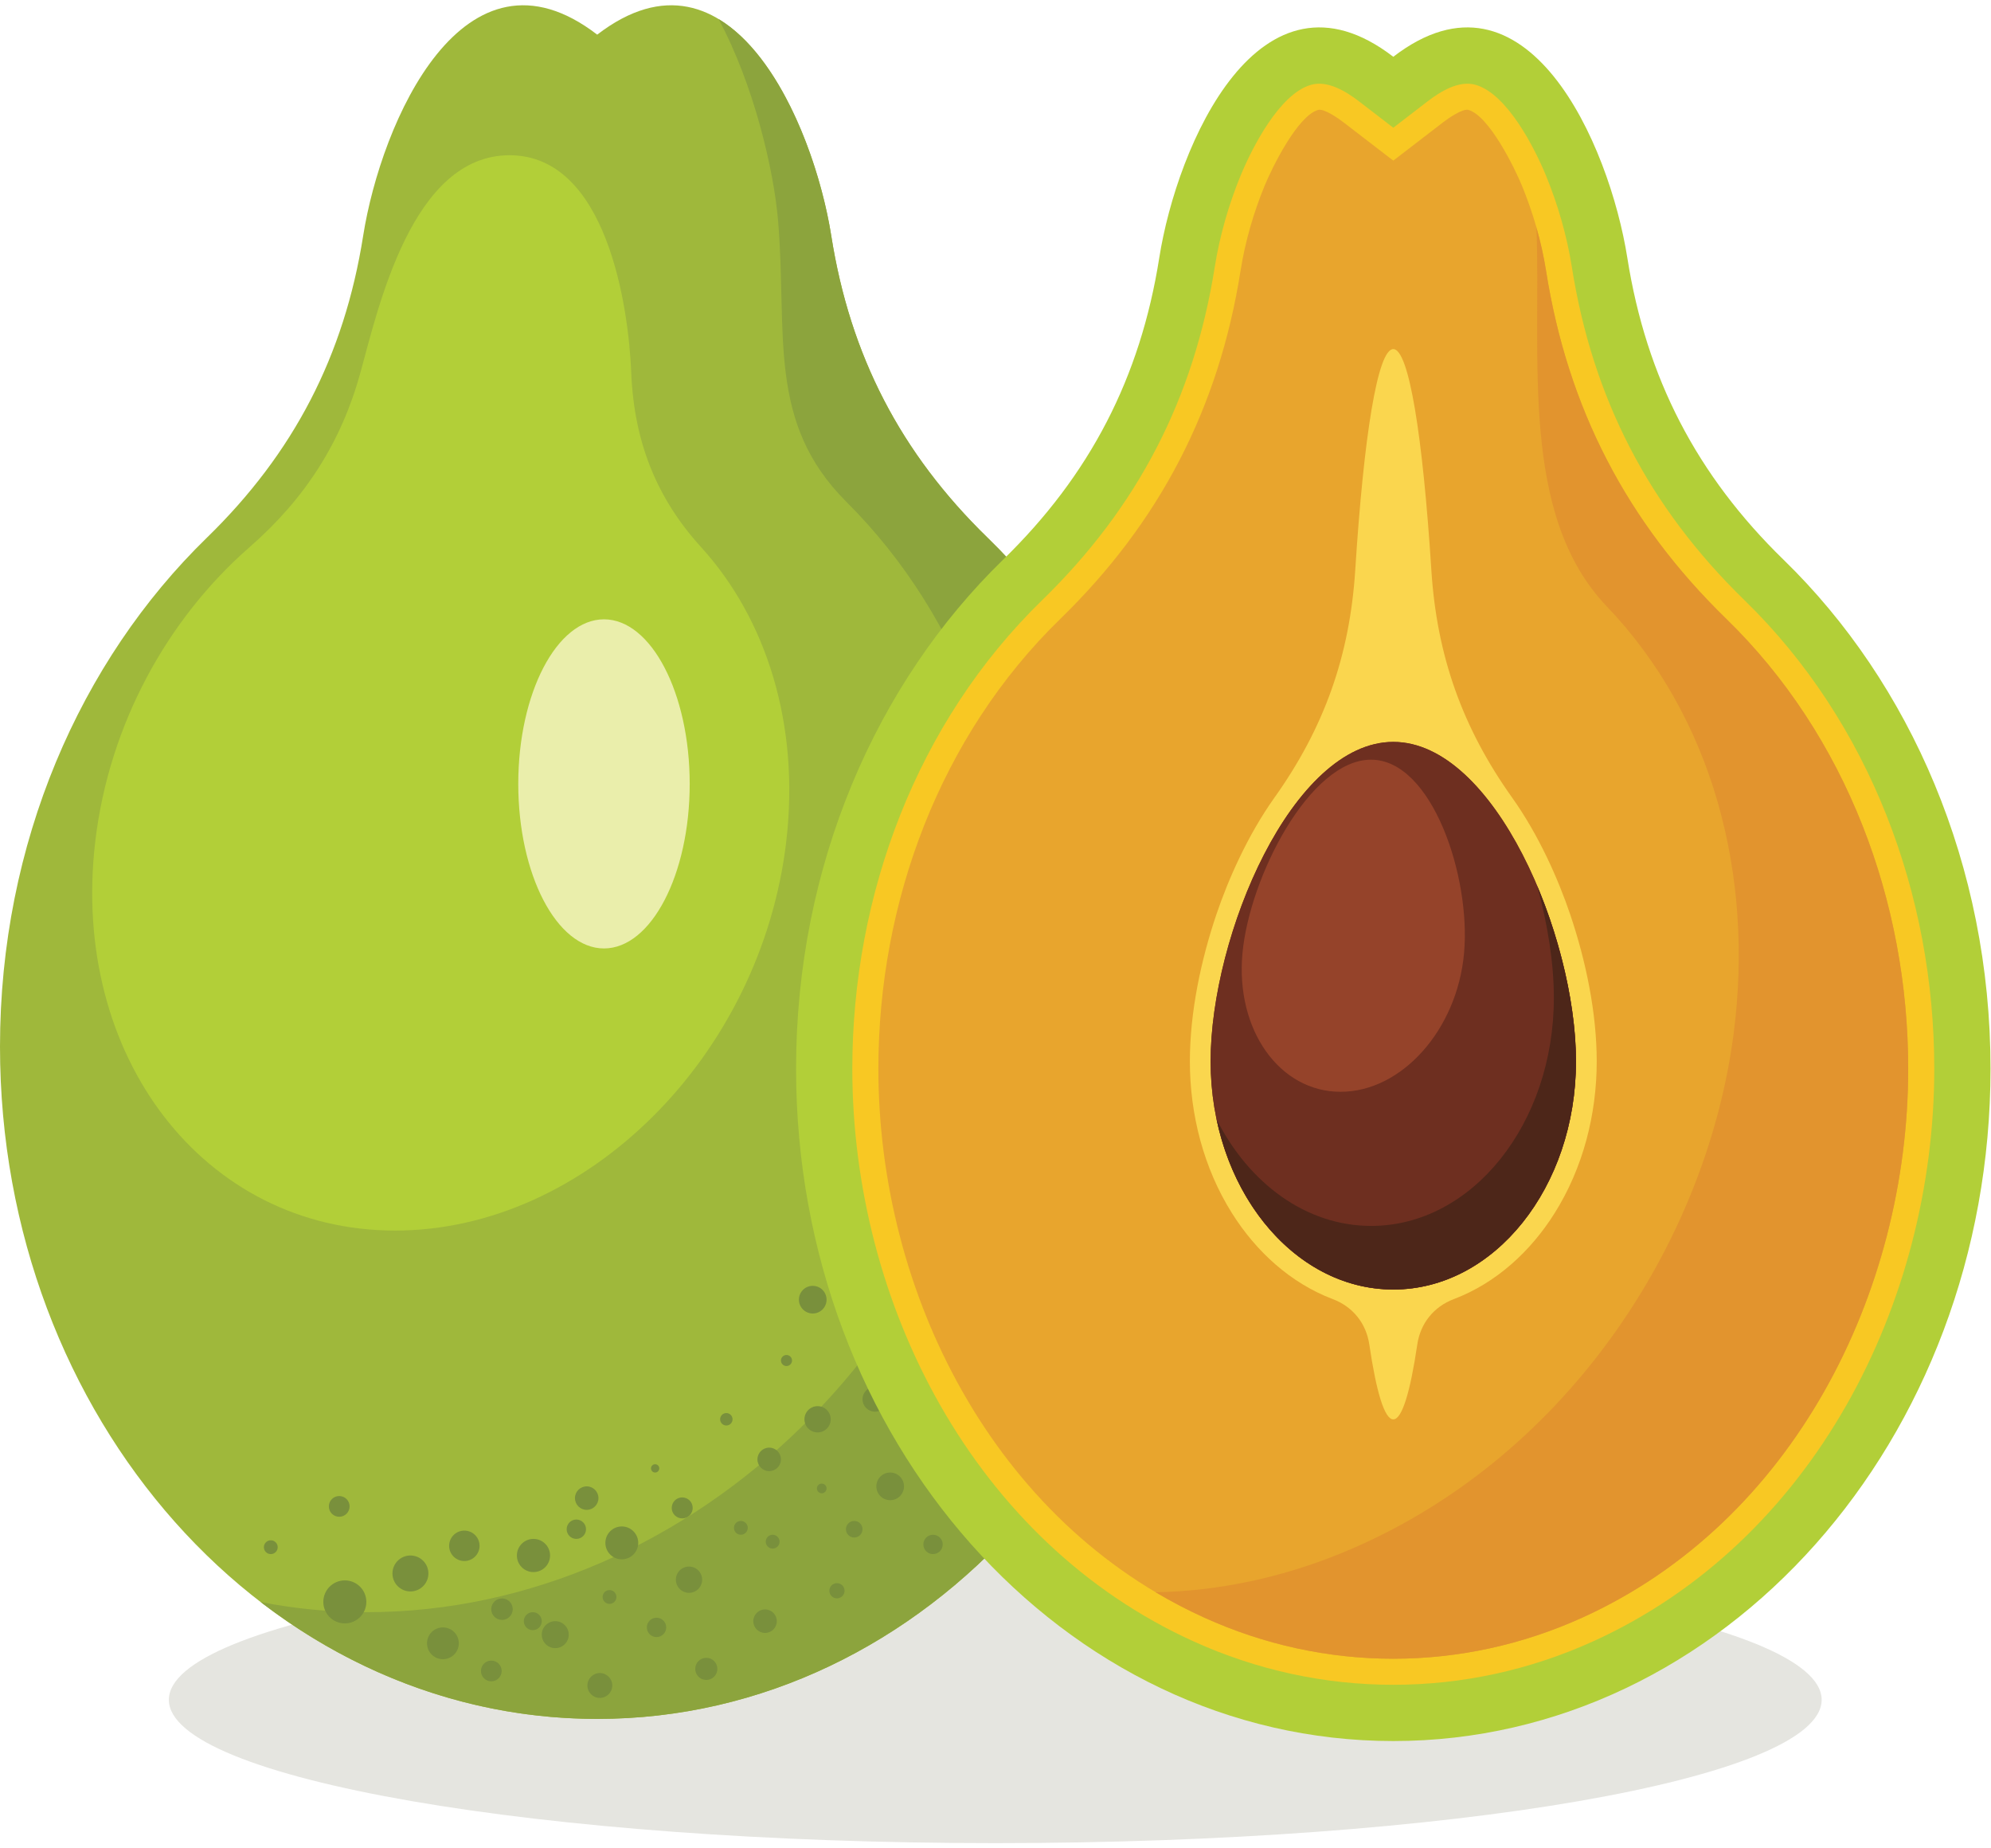
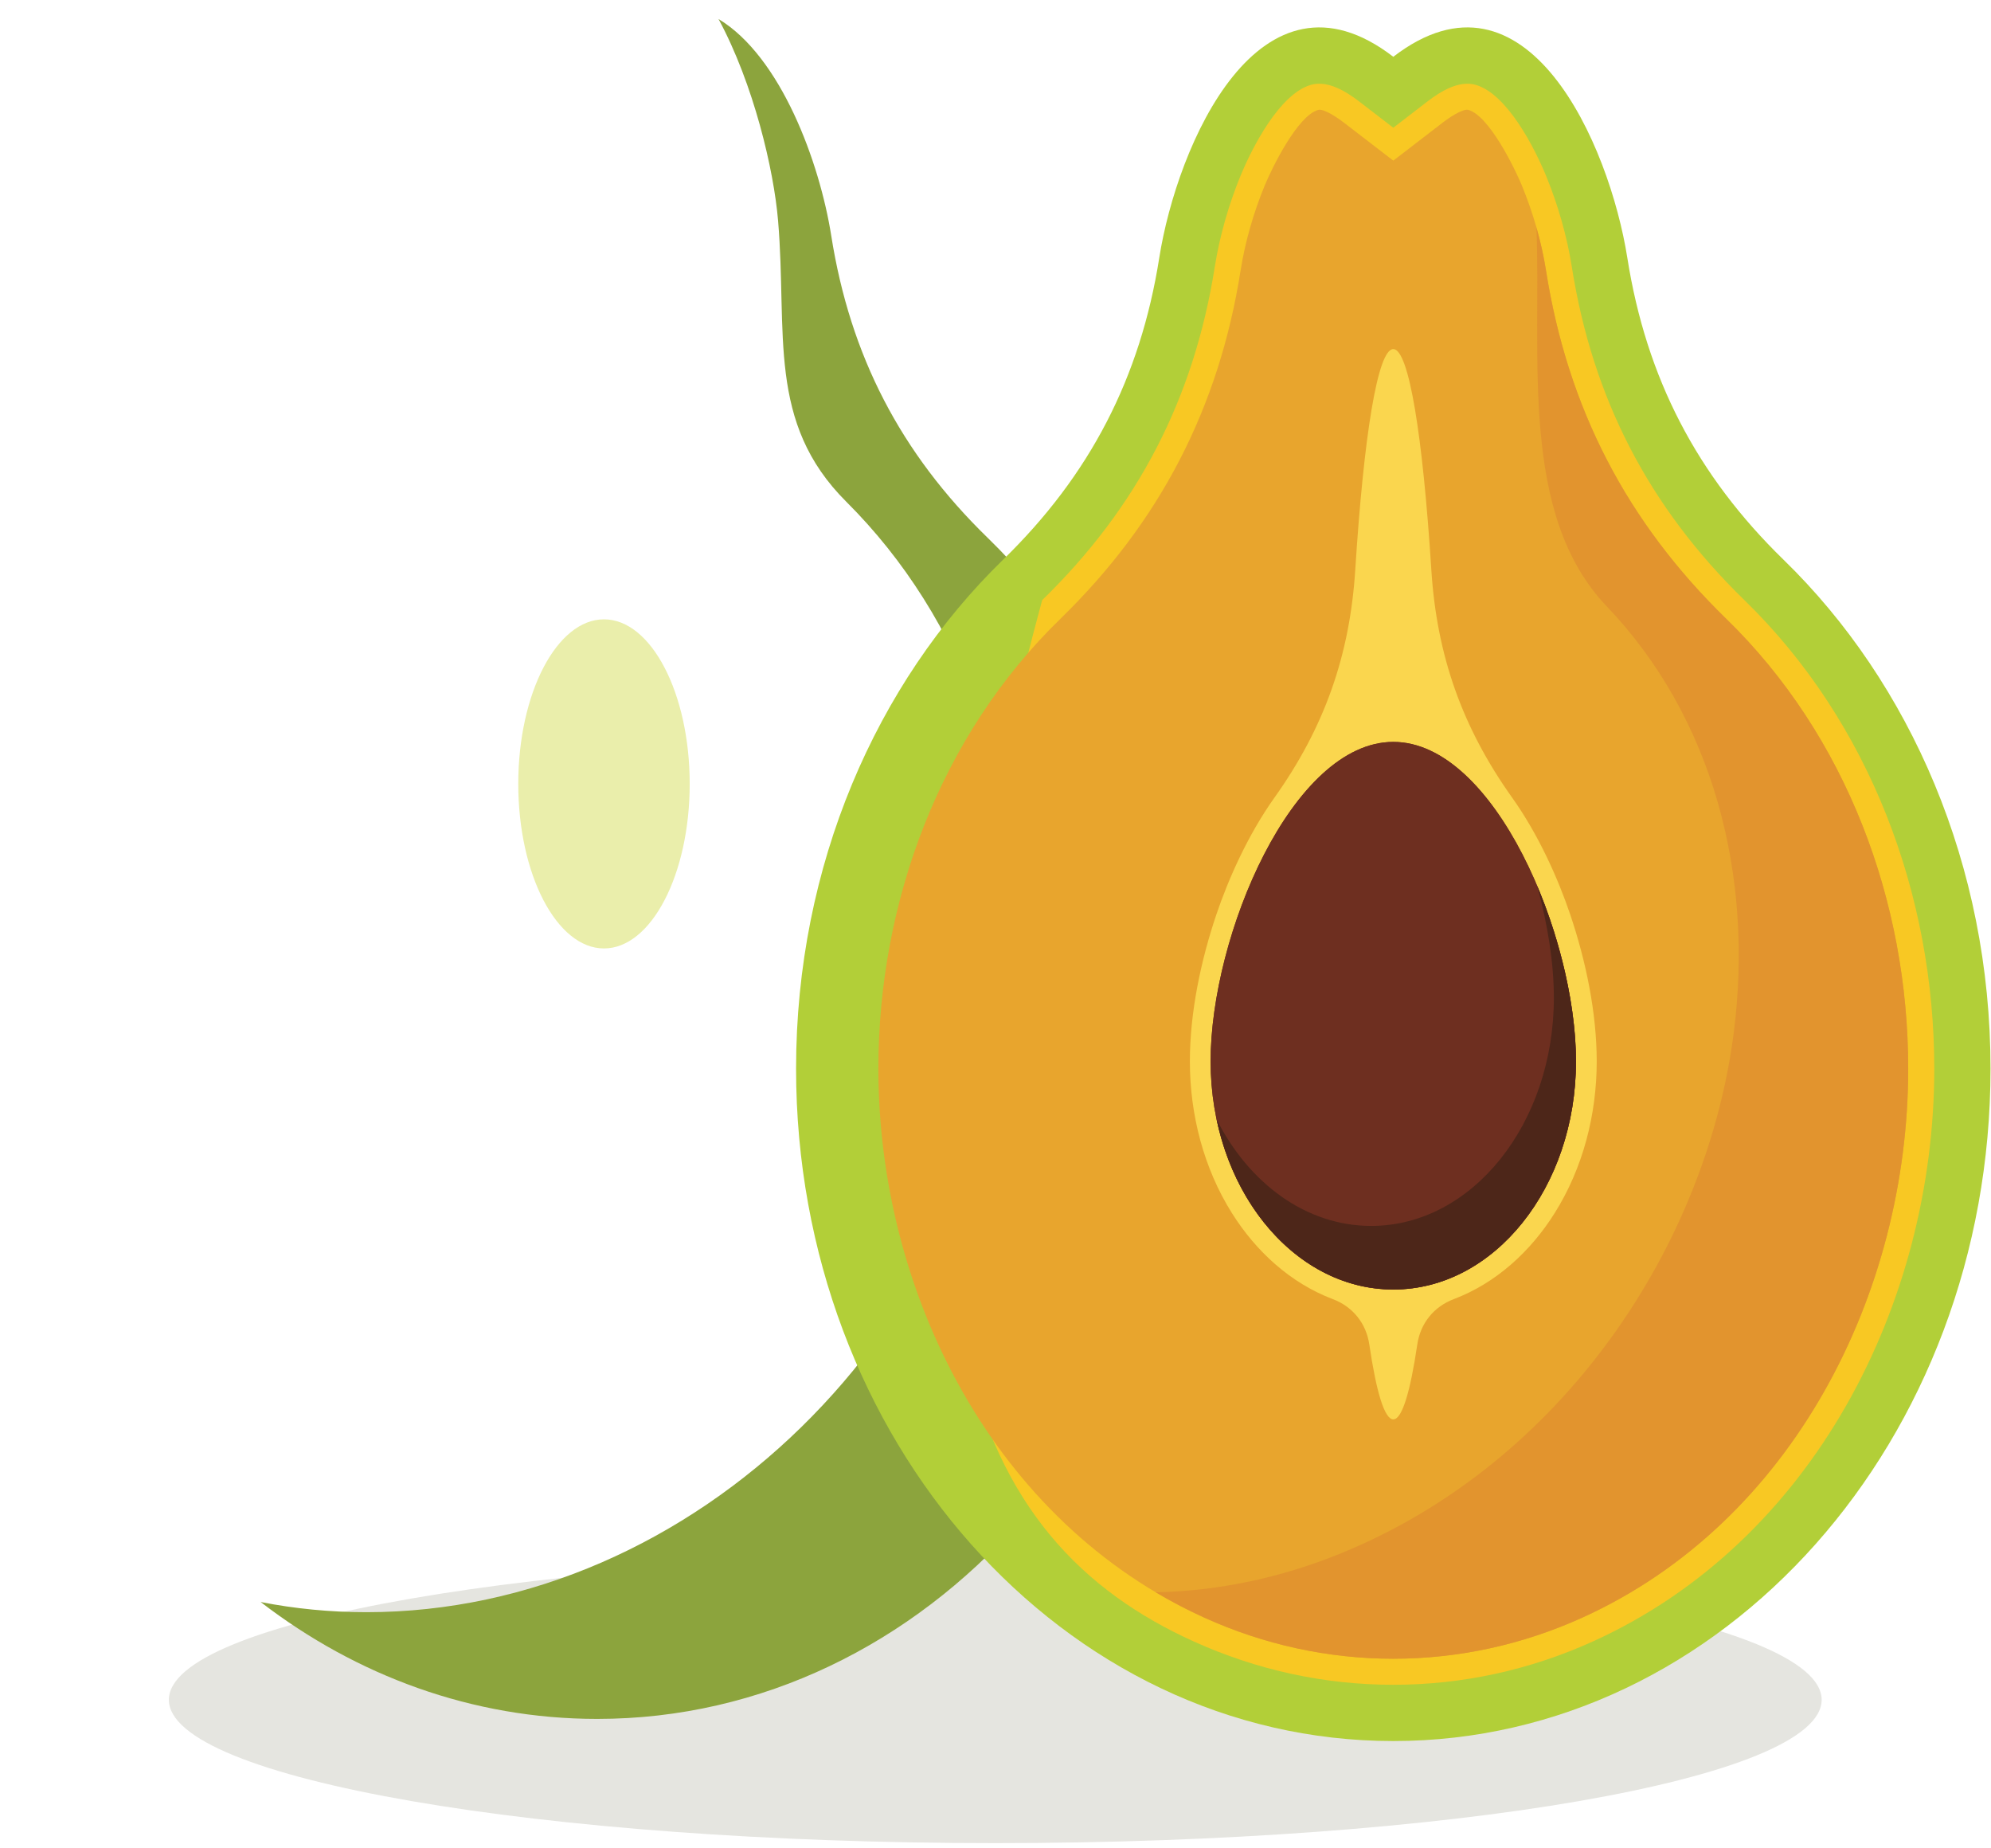
<svg xmlns="http://www.w3.org/2000/svg" version="1.1" x="0" y="0" width="973" height="903" viewBox="0, 0, 973, 903">
  <g id="Layer_1">
    <path d="M486.381,900.56 C708.821,900.56 890.244,869.105 890.244,830.531 C890.244,791.964 708.821,760.508 486.381,760.508 C263.94,760.508 82.515,791.964 82.515,830.531 C82.515,869.105 263.94,900.56 486.381,900.56" fill="#E5E5E0" />
-     <path d="M482.631,262.734 C544.539,322.97 583.719,412.007 583.719,511.349 C583.719,692.792 453.051,839.873 291.857,839.873 C130.667,839.873 0,692.792 0,511.349 C0,412.007 39.175,322.97 101.087,262.734 C143.558,221.408 168.235,173.762 177.473,115.231 C186.224,59.791 226.657,-33.199 291.857,16.927 C357.057,-33.199 397.49,59.791 406.241,115.231 C415.482,173.762 440.156,221.408 482.631,262.734" fill="#9FB83B" />
    <path d="M482.631,262.734 C544.539,322.97 583.719,412.007 583.719,511.349 C583.719,692.792 453.051,839.873 291.857,839.873 C230.846,839.873 174.214,818.788 127.38,782.754 C143.996,786.014 161.254,787.727 179.027,787.727 C339.219,787.727 480.545,649.453 494.682,478.879 C502.422,385.487 470.426,301.788 413.592,245.16 C374.604,206.309 384.871,162.869 380.249,107.843 C378.162,82.963 368.328,41.125 351.151,9.301 C381.572,27.578 400.566,79.286 406.241,115.231 C415.482,173.762 440.156,221.408 482.631,262.734" fill="#8CA43D" />
-     <path d="M342.652,267.377 C374.371,302.226 390.988,353.732 384.234,411.204 C371.904,516.171 286.313,601.259 193.066,601.259 C99.812,601.259 34.215,516.171 46.546,411.204 C53.299,353.732 82.015,302.226 121.925,267.377 C149.306,243.471 166.818,215.908 176.142,182.045 C184.97,149.973 201.416,75.852 248.992,75.852 C296.569,75.852 307.191,149.973 308.485,182.045 C309.85,215.908 320.89,243.471 342.652,267.377" fill="#B2CF38" />
    <path d="M295.165,463.415 C318.239,463.415 337.056,427.296 337.056,383.011 C337.056,338.726 318.239,302.607 295.165,302.607 C272.095,302.607 253.278,338.726 253.278,383.011 C253.278,427.296 272.095,463.415 295.165,463.415" fill="#EAEEAB" />
-     <path d="M519.48,608.678 C522.094,608.678 524.213,610.797 524.213,613.407 C524.213,616.017 522.094,618.135 519.48,618.135 C516.871,618.135 514.752,616.017 514.752,613.407 C514.752,610.797 516.871,608.678 519.48,608.678 z M467.455,623.541 C472.683,623.541 476.916,627.779 476.916,632.998 C476.916,638.226 472.683,642.459 467.455,642.459 C462.231,642.459 457.998,638.226 457.998,632.998 C457.998,627.779 462.231,623.541 467.455,623.541 z M481.645,651.92 C484.632,651.92 487.051,654.339 487.051,657.327 C487.051,660.31 484.632,662.729 481.645,662.729 C478.661,662.729 476.242,660.31 476.242,657.327 C476.242,654.339 478.661,651.92 481.645,651.92 z M477.59,686.379 C480.204,686.379 482.322,688.498 482.322,691.108 C482.322,693.717 480.204,695.836 477.59,695.836 C474.98,695.836 472.861,693.717 472.861,691.108 C472.861,688.498 474.98,686.379 477.59,686.379 z M435.025,719.483 C438.76,719.483 441.783,722.51 441.783,726.241 C441.783,729.97 438.76,732.998 435.025,732.998 C431.296,732.998 428.271,729.97 428.271,726.241 C428.271,722.51 431.296,719.483 435.025,719.483 z M417.459,743.133 C415.223,743.133 413.404,744.948 413.404,747.188 C413.404,749.424 415.223,751.239 417.459,751.239 C419.7,751.239 421.514,749.424 421.514,747.188 C421.514,744.948 419.7,743.133 417.459,743.133 z M377.599,749.891 C379.461,749.891 380.976,751.401 380.976,753.268 C380.976,755.135 379.461,756.645 377.599,756.645 C375.731,756.645 374.218,755.135 374.218,753.268 C374.218,751.401 375.731,749.891 377.599,749.891 z M336.719,765.428 C340.266,765.428 343.14,768.301 343.14,771.849 C343.14,775.392 340.266,778.266 336.719,778.266 C333.175,778.266 330.302,775.392 330.302,771.849 C330.302,768.301 333.175,765.428 336.719,765.428 z M320.841,790.426 C323.454,790.426 325.573,792.544 325.573,795.155 C325.573,797.768 323.454,799.887 320.841,799.887 C318.23,799.887 316.112,797.768 316.112,795.155 C316.112,792.544 318.23,790.426 320.841,790.426 z M375.906,707.323 C379.08,707.323 381.649,709.896 381.649,713.066 C381.649,716.236 379.08,718.809 375.906,718.809 C372.736,718.809 370.163,716.236 370.163,713.066 C370.163,709.896 372.736,707.323 375.906,707.323 z M427.594,677.596 C430.955,677.596 433.674,680.316 433.674,683.676 C433.674,687.033 430.955,689.756 427.594,689.756 C424.237,689.756 421.514,687.033 421.514,683.676 C421.514,680.316 424.237,677.596 427.594,677.596 z M397.189,628.274 C400.92,628.274 403.943,631.293 403.943,635.028 C403.943,638.762 400.92,641.786 397.189,641.786 C393.456,641.786 390.432,638.762 390.432,635.028 C390.432,631.293 393.456,628.274 397.189,628.274 z M443.472,578.274 C446.269,578.274 448.537,580.543 448.537,583.339 C448.537,586.136 446.269,588.409 443.472,588.409 C440.672,588.409 438.402,586.136 438.402,583.339 C438.402,580.543 440.672,578.274 443.472,578.274 z M496.171,585.032 C499.719,585.032 502.592,587.906 502.592,591.449 C502.592,594.993 499.719,597.866 496.171,597.866 C492.628,597.866 489.754,594.993 489.754,591.449 C489.754,587.906 492.628,585.032 496.171,585.032 z M538.402,515.441 C542.879,515.441 546.508,519.069 546.508,523.546 C546.508,528.023 542.879,531.651 538.402,531.651 C533.922,531.651 530.293,528.023 530.293,523.546 C530.293,519.069 533.922,515.441 538.402,515.441 z M565.767,483.007 C568.937,483.007 571.51,485.58 571.51,488.75 C571.51,491.924 568.937,494.494 565.767,494.494 C562.593,494.494 560.023,491.924 560.023,488.75 C560.023,485.58 562.593,483.007 565.767,483.007 z M559.683,548.543 C563.229,548.543 566.104,551.417 566.104,554.965 C566.104,558.508 563.229,561.381 559.683,561.381 C556.139,561.381 553.266,558.508 553.266,554.965 C553.266,551.417 556.139,548.543 559.683,548.543 z M556.643,585.705 C560.377,585.705 563.4,588.73 563.4,592.459 C563.4,596.194 560.377,599.217 556.643,599.217 C552.912,599.217 549.889,596.194 549.889,592.459 C549.889,588.73 552.912,585.705 556.643,585.705 z M534.685,637.057 C538.975,637.057 542.453,640.532 542.453,644.826 C542.453,649.116 538.975,652.594 534.685,652.594 C530.395,652.594 526.916,649.116 526.916,644.826 C526.916,640.532 530.395,637.057 534.685,637.057 z M515.767,673.538 C518.937,673.538 521.51,676.111 521.51,679.285 C521.51,682.455 518.937,685.024 515.767,685.024 C512.593,685.024 510.023,682.455 510.023,679.285 C510.023,676.111 512.593,673.538 515.767,673.538 z M513.063,635.702 C516.233,635.702 518.807,638.275 518.807,641.449 C518.807,644.619 516.233,647.188 513.063,647.188 C509.894,647.188 507.32,644.619 507.32,641.449 C507.32,638.275 509.894,635.702 513.063,635.702 z M494.823,615.432 C496.126,615.432 497.186,616.496 497.186,617.798 C497.186,619.106 496.126,620.164 494.823,620.164 C493.517,620.164 492.457,619.106 492.457,617.798 C492.457,616.496 493.517,615.432 494.823,615.432 z M502.251,548.543 C503.932,548.543 505.291,549.908 505.291,551.588 C505.291,553.264 503.932,554.623 502.251,554.623 C500.574,554.623 499.211,553.264 499.211,551.588 C499.211,549.908 500.574,548.543 502.251,548.543 z M510.36,505.302 C512.041,505.302 513.4,506.665 513.4,508.346 C513.4,510.022 512.041,511.382 510.36,511.382 C508.68,511.382 507.32,510.022 507.32,508.346 C507.32,506.665 508.68,505.302 510.36,505.302 z M526.238,473.546 C527.732,473.546 528.941,474.755 528.941,476.249 C528.941,477.743 527.732,478.953 526.238,478.953 C524.749,478.953 523.535,477.743 523.535,476.249 C523.535,474.755 524.749,473.546 526.238,473.546 z M480.293,714.08 C481.413,714.08 482.322,714.986 482.322,716.106 C482.322,717.226 481.413,718.135 480.293,718.135 C479.177,718.135 478.268,717.226 478.268,716.106 C478.268,714.986 479.177,714.08 480.293,714.08 z M455.973,749.891 C458.583,749.891 460.701,752.005 460.701,754.616 C460.701,757.229 458.583,759.348 455.973,759.348 C453.359,759.348 451.244,757.229 451.244,754.616 C451.244,752.005 453.359,749.891 455.973,749.891 z M409.014,773.538 C411.066,773.538 412.73,775.202 412.73,777.255 C412.73,779.305 411.066,780.969 409.014,780.969 C406.964,780.969 405.3,779.305 405.3,777.255 C405.3,775.202 406.964,773.538 409.014,773.538 z M373.881,786.372 C377.051,786.372 379.624,788.944 379.624,792.119 C379.624,795.288 377.051,797.858 373.881,797.858 C370.707,797.858 368.138,795.288 368.138,792.119 C368.138,788.944 370.707,786.372 373.881,786.372 z M345.165,810.022 C348.152,810.022 350.571,812.445 350.571,815.428 C350.571,818.411 348.152,820.83 345.165,820.83 C342.178,820.83 339.759,818.411 339.759,815.428 C339.759,812.445 342.178,810.022 345.165,810.022 z M260.373,787.727 C257.946,787.727 255.981,789.691 255.981,792.119 C255.981,794.541 257.946,796.51 260.373,796.51 C262.796,796.51 264.761,794.541 264.761,792.119 C264.761,789.691 262.796,787.727 260.373,787.727 z M226.925,747.862 C231.032,747.862 234.36,751.19 234.36,755.293 C234.36,759.397 231.032,762.725 226.925,762.725 C222.821,762.725 219.493,759.397 219.493,755.293 C219.493,751.19 222.821,747.862 226.925,747.862 z M165.779,730.969 C168.576,730.969 170.85,733.242 170.85,736.038 C170.85,738.834 168.576,741.104 165.779,741.104 C162.983,741.104 160.71,738.834 160.71,736.038 C160.71,733.242 162.983,730.969 165.779,730.969 z M132.336,752.594 C134.198,752.594 135.717,754.104 135.717,755.971 C135.717,757.834 134.198,759.348 132.336,759.348 C130.473,759.348 128.959,757.834 128.959,755.971 C128.959,754.104 130.473,752.594 132.336,752.594 z M168.52,772.186 C174.323,772.186 179.027,776.89 179.027,782.694 C179.027,788.497 174.323,793.202 168.52,793.202 C162.716,793.202 158.007,788.497 158.007,782.694 C158.007,776.89 162.716,772.186 168.52,772.186 z M200.575,760.022 C205.426,760.022 209.358,763.958 209.358,768.805 C209.358,773.659 205.426,777.588 200.575,777.588 C195.726,777.588 191.792,773.659 191.792,768.805 C191.792,763.958 195.726,760.022 200.575,760.022 z M216.453,795.159 C220.743,795.159 224.226,798.637 224.226,802.926 C224.226,807.217 220.743,810.7 216.453,810.7 C212.163,810.7 208.685,807.217 208.685,802.926 C208.685,798.637 212.163,795.159 216.453,795.159 z M245.323,781.001 C248.222,781.001 250.575,783.351 250.575,786.249 C250.575,789.151 248.222,791.501 245.323,791.501 C242.421,791.501 240.071,789.151 240.071,786.249 C240.071,783.351 242.421,781.001 245.323,781.001 z M281.653,742.455 C284.268,742.455 286.386,744.574 286.386,747.188 C286.386,749.797 284.268,751.916 281.653,751.916 C279.044,751.916 276.925,749.797 276.925,747.188 C276.925,744.574 279.044,742.455 281.653,742.455 z M303.871,745.832 C308.307,745.832 311.903,749.428 311.903,753.865 C311.903,758.3 308.307,761.897 303.871,761.897 C299.438,761.897 295.843,758.3 295.843,753.865 C295.843,749.428 299.438,745.832 303.871,745.832 z M333.398,731.643 C336.228,731.643 338.521,733.94 338.521,736.773 C338.521,739.598 336.228,741.895 333.398,741.895 C330.569,741.895 328.272,739.598 328.272,736.773 C328.272,733.94 330.569,731.643 333.398,731.643 z M362.058,743.133 C363.92,743.133 365.435,744.647 365.435,746.51 C365.435,748.372 363.92,749.887 362.058,749.887 C360.19,749.887 358.677,748.372 358.677,746.51 C358.677,744.647 360.19,743.133 362.058,743.133 z M271.353,792.119 C274.989,792.119 277.939,795.065 277.939,798.705 C277.939,802.342 274.989,805.293 271.353,805.293 C267.712,805.293 264.761,802.342 264.761,798.705 C264.761,795.065 267.712,792.119 271.353,792.119 z M297.868,776.914 C299.735,776.914 301.245,778.424 301.245,780.291 C301.245,782.158 299.735,783.668 297.868,783.668 C296.005,783.668 294.491,782.158 294.491,780.291 C294.491,778.424 296.005,776.914 297.868,776.914 z M293.14,817.454 C296.5,817.454 299.22,820.176 299.22,823.533 C299.22,826.894 296.5,829.613 293.14,829.613 C289.783,829.613 287.06,826.894 287.06,823.533 C287.06,820.176 289.783,817.454 293.14,817.454 z M240.1,811.373 C242.9,811.373 245.169,813.642 245.169,816.438 C245.169,819.239 242.9,821.508 240.1,821.508 C237.303,821.508 235.034,819.239 235.034,816.438 C235.034,813.642 237.303,811.373 240.1,811.373 z M260.71,751.916 C265.187,751.916 268.815,755.544 268.815,760.022 C268.815,764.502 265.187,768.131 260.71,768.131 C256.233,768.131 252.601,764.502 252.601,760.022 C252.601,755.544 256.233,751.916 260.71,751.916 z M286.723,726.241 C289.893,726.241 292.466,728.814 292.466,731.984 C292.466,735.158 289.893,737.727 286.723,737.727 C283.549,737.727 280.979,735.158 280.979,731.984 C280.979,728.814 283.549,726.241 286.723,726.241 z M320.167,715.432 C321.287,715.432 322.192,716.337 322.192,717.457 C322.192,718.578 321.287,719.483 320.167,719.483 C319.047,719.483 318.142,718.578 318.142,717.457 C318.142,716.337 319.047,715.432 320.167,715.432 z M354.963,690.43 C356.639,690.43 358.003,691.793 358.003,693.474 C358.003,695.151 356.639,696.51 354.963,696.51 C353.282,696.51 351.923,695.151 351.923,693.474 C351.923,691.793 353.282,690.43 354.963,690.43 z M384.353,662.055 C385.846,662.055 387.056,663.265 387.056,664.758 C387.056,666.248 385.846,667.457 384.353,667.457 C382.862,667.457 381.649,666.248 381.649,664.758 C381.649,663.265 382.862,662.055 384.353,662.055 z M399.557,687.053 C403.1,687.053 405.973,689.926 405.973,693.474 C405.973,697.017 403.1,699.891 399.557,699.891 C396.009,699.891 393.135,697.017 393.135,693.474 C393.135,689.926 396.009,687.053 399.557,687.053 z M401.582,724.889 C402.889,724.889 403.948,725.949 403.948,727.255 C403.948,728.558 402.889,729.622 401.582,729.622 C400.274,729.622 399.22,728.558 399.22,727.255 C399.22,725.949 400.274,724.889 401.582,724.889 z M427.594,632.998 C433.564,632.998 438.402,637.84 438.402,643.811 C438.402,649.782 433.564,654.62 427.594,654.62 C421.624,654.62 416.785,649.782 416.785,643.811 C416.785,637.84 421.624,632.998 427.594,632.998 z M450.229,666.784 C453.026,666.784 455.295,669.052 455.295,671.849 C455.295,674.65 453.026,676.918 450.229,676.918 C447.43,676.918 445.16,674.65 445.16,671.849 C445.16,669.052 447.43,666.784 450.229,666.784 z M455.632,699.213 C458.433,699.213 460.701,701.486 460.701,704.283 C460.701,707.079 458.433,709.352 455.632,709.352 C452.836,709.352 450.566,707.079 450.566,704.283 C450.566,701.486 452.836,699.213 455.632,699.213 z M466.781,728.944 C470.143,728.944 472.861,731.667 472.861,735.024 C472.861,738.38 470.143,741.104 466.781,741.104 C463.425,741.104 460.701,738.38 460.701,735.024 C460.701,731.667 463.425,728.944 466.781,728.944 z M516.104,554.623 C520.207,554.623 523.535,557.952 523.535,562.059 C523.535,566.163 520.207,569.491 516.104,569.491 C512,569.491 508.672,566.163 508.672,562.059 C508.672,557.952 512,554.623 516.104,554.623" fill="#79903C" />
    <path d="M871.676,273.546 C933.584,333.779 972.763,422.816 972.763,522.162 C972.763,703.596 842.091,850.686 680.901,850.686 C519.712,850.686 389.04,703.596 389.04,522.162 C389.04,422.816 428.219,333.779 490.127,273.546 C532.603,232.22 557.279,184.571 566.518,126.035 C575.268,70.6 615.701,-22.39 680.901,27.74 C746.102,-22.39 786.535,70.6 795.285,126.035 C804.527,184.571 829.2,232.22 871.676,273.546" fill="#B2CF38" />
-     <path d="M664.15,49.528 C657.981,44.786 648.902,39.113 640.703,41.442 C625.252,45.833 611.817,72.362 606.257,85.87 C600.485,99.884 596.033,115.344 593.671,130.321 C583.512,194.672 555.989,247.814 509.297,293.247 C447.993,352.891 416.525,437.281 416.525,522.162 C416.525,636.919 475.894,753.329 583.32,802.005 C614.09,815.952 647.104,823.201 680.901,823.201 C714.699,823.201 747.713,815.952 778.486,802.005 C885.913,753.329 945.277,636.919 945.277,522.162 C945.277,437.281 913.81,352.891 852.506,293.247 C805.813,247.814 778.291,194.672 768.137,130.321 C765.771,115.344 761.321,99.884 755.55,85.87 C749.985,72.362 736.555,45.833 721.1,41.442 C712.904,39.113 703.825,44.786 697.656,49.528 L680.901,62.41 L664.15,49.528" fill="#F8C823" />
+     <path d="M664.15,49.528 C657.981,44.786 648.902,39.113 640.703,41.442 C625.252,45.833 611.817,72.362 606.257,85.87 C600.485,99.884 596.033,115.344 593.671,130.321 C583.512,194.672 555.989,247.814 509.297,293.247 C416.525,636.919 475.894,753.329 583.32,802.005 C614.09,815.952 647.104,823.201 680.901,823.201 C714.699,823.201 747.713,815.952 778.486,802.005 C885.913,753.329 945.277,636.919 945.277,522.162 C945.277,437.281 913.81,352.891 852.506,293.247 C805.813,247.814 778.291,194.672 768.137,130.321 C765.771,115.344 761.321,99.884 755.55,85.87 C749.985,72.362 736.555,45.833 721.1,41.442 C712.904,39.113 703.825,44.786 697.656,49.528 L680.901,62.41 L664.15,49.528" fill="#F8C823" />
    <path d="M656.387,59.625 C654.357,58.067 647.052,52.884 644.186,53.699 C634.133,56.557 621.736,81.73 618.035,90.719 C612.588,103.943 608.48,118.181 606.253,132.31 C595.672,199.329 566.81,255.063 518.182,302.375 C459.358,359.609 429.267,440.723 429.267,522.162 C429.267,631.899 485.769,743.819 588.577,790.402 C617.67,803.584 648.951,810.463 680.901,810.463 C712.852,810.463 744.133,803.584 773.227,790.402 C876.034,743.819 932.536,631.899 932.536,522.162 C932.536,440.723 902.449,359.609 843.625,302.375 C794.993,255.063 766.131,199.329 755.555,132.31 C753.322,118.181 749.215,103.943 743.771,90.719 C740.066,81.73 727.671,56.557 717.617,53.699 C714.752,52.884 707.449,58.067 705.42,59.625 L680.901,78.479 L656.387,59.625" fill="#E8A52D" />
    <path d="M564.788,777.99 C572.415,782.524 580.346,786.671 588.577,790.402 C617.67,803.584 648.951,810.463 680.901,810.463 C712.852,810.463 744.133,803.584 773.227,790.402 C876.034,743.819 932.536,631.899 932.536,522.162 C932.536,440.723 902.449,359.609 843.625,302.375 C794.993,255.063 766.131,199.329 755.555,132.31 C754.438,125.244 752.852,118.153 750.866,111.171 C753.257,174.724 742.359,251.402 785.212,296.268 C837.042,350.534 857.222,427.447 847.274,504.661 C833.864,608.719 763.692,714.839 655.193,759.011 C625.889,770.94 595.294,777.425 564.788,777.99" fill="#E2942E" />
    <path d="M680.901,170.56 C688.552,170.56 695.33,213.132 699.503,278.596 C702.169,320.417 714.69,355.647 739.011,389.773 C752.101,408.135 761.618,429.866 767.316,446.694 C774.951,469.228 780.316,494.721 780.316,518.582 C780.316,544.558 773.607,570.733 759.719,592.8 C747.988,611.447 731.157,626.918 710.466,634.756 C700.684,638.461 694.153,646.575 692.627,656.925 C689.193,680.162 685.184,693.515 680.901,693.515 C676.619,693.515 672.609,680.162 669.18,656.925 C667.649,646.575 661.123,638.461 651.338,634.756 C630.646,626.918 613.814,611.447 602.084,592.8 C588.199,570.737 581.49,544.558 581.49,518.582 C581.49,494.721 586.852,469.228 594.486,446.694 C600.188,429.866 609.707,408.135 622.792,389.773 C647.116,355.647 659.634,320.417 662.3,278.596 C666.473,213.132 673.251,170.56 680.901,170.56" fill="#FAD64E" />
    <path d="M680.901,362.502 C730.207,362.502 770.178,457.01 770.178,518.582 C770.178,580.154 730.207,630.068 680.901,630.068 C631.596,630.068 591.625,580.154 591.625,518.582 C591.625,457.01 631.596,362.502 680.901,362.502" fill="#6E2F20" />
    <path d="M680.901,362.502 C730.207,362.502 770.178,457.01 770.178,518.582 C770.178,580.154 730.207,630.068 680.901,630.068 C631.596,630.068 591.625,580.154 591.625,518.582 C591.625,457.01 631.596,362.502 680.901,362.502" fill="#6E2F20" />
-     <path d="M670,371.184 C699.904,371.184 718.896,428.502 715.474,465.842 C712.057,503.183 685.041,533.457 655.141,533.457 C625.235,533.457 603.765,503.183 607.187,465.842 C610.604,428.502 640.095,371.184 670,371.184" fill="#95432A" />
    <path d="M751.154,432.674 C763.071,460.793 770.178,492.619 770.178,518.582 C770.178,580.154 730.207,630.068 680.901,630.068 C639.434,630.068 604.572,594.761 594.535,546.904 C610.348,578.198 638.272,598.991 670.093,598.991 C719.398,598.991 759.369,549.076 759.369,487.504 C759.369,470.802 756.423,451.677 751.154,432.674" fill="#4D2619" />
  </g>
</svg>